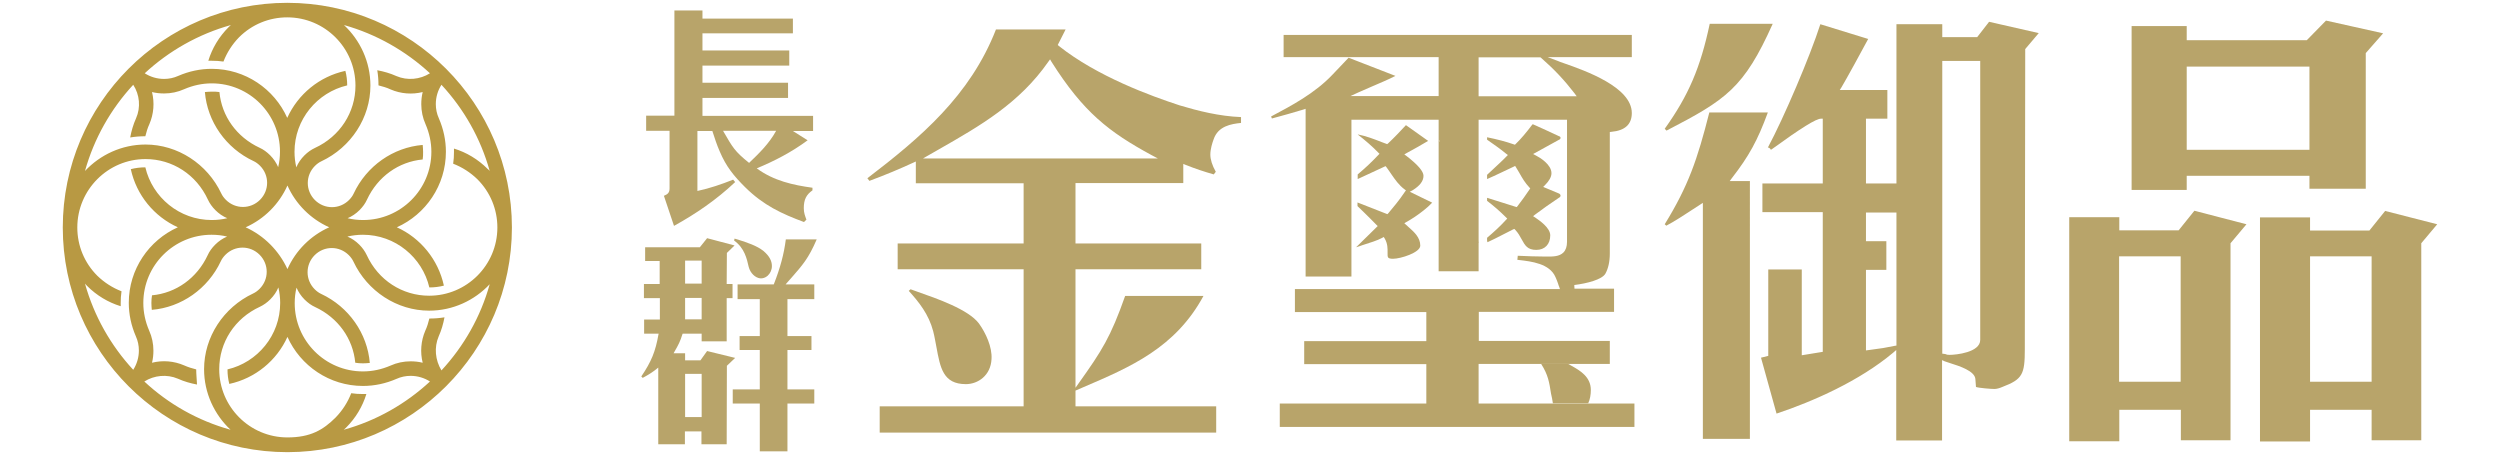
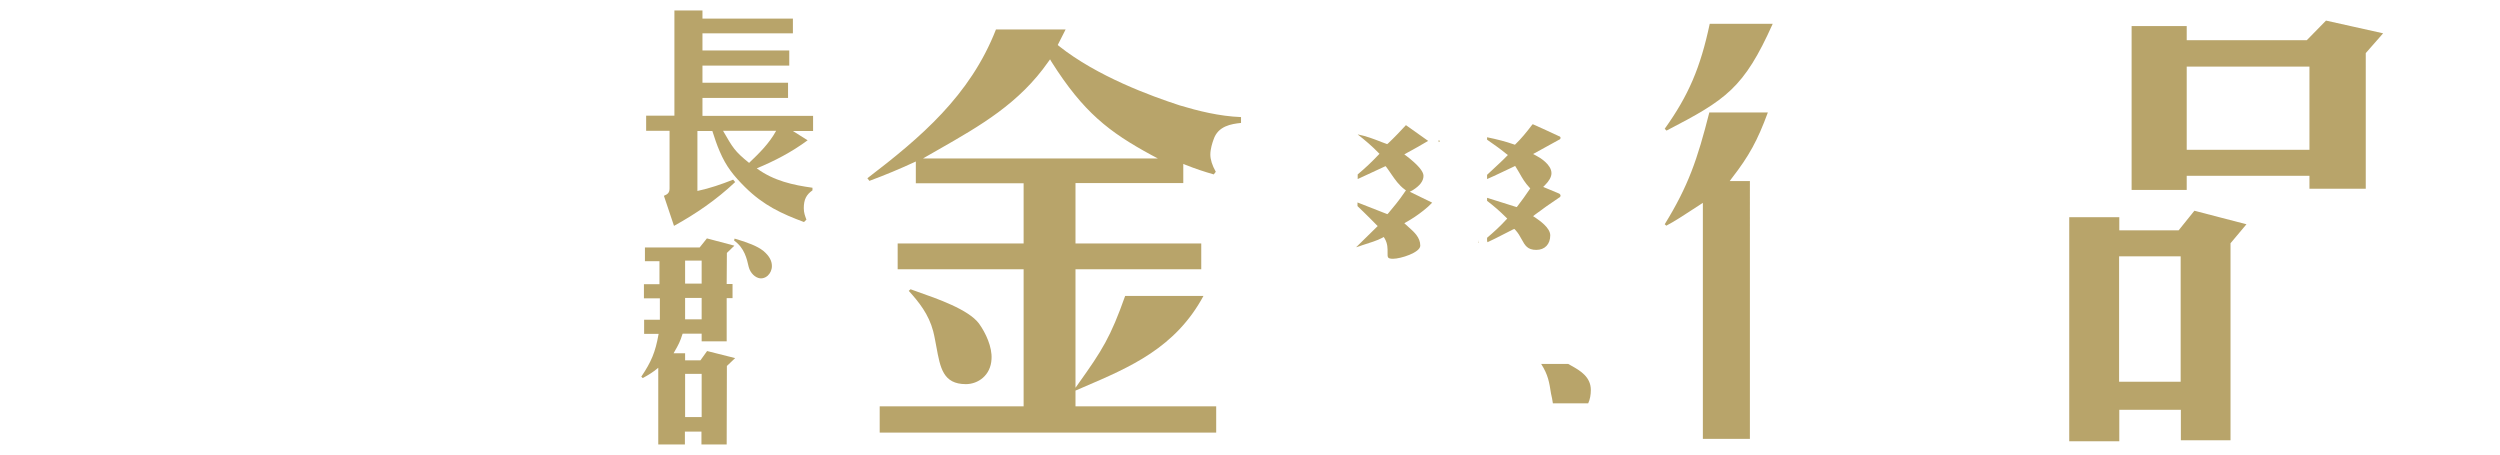
<svg xmlns="http://www.w3.org/2000/svg" version="1.1" id="圖層_1" x="0px" y="0px" viewBox="0 0 1238.5 225.3" style="enable-background:new 0 0 1238.5 225.3;" xml:space="preserve">
  <style type="text/css">
	.st0{fill:#B8A46A;}
	.st1{fill:#B89943;}
</style>
  <g id="XMLID_217_">
    <g id="XMLID_250_">
      <path id="XMLID_259_" class="st0" d="M334,5.2h14v4h44.8v7.3H348v8.5h43v7.5h-43V41h42.4v7.5H348v8.9h54.8v7.5h-10l7.3,4.6    c-8,5.9-16.3,10.2-25.2,13.9c8.4,6.2,18.1,8.3,27.6,9.6v1.3c-3,2.1-4.3,4.5-4.3,8.8c0,2.3,0.6,3.8,1.3,5.7l-1.2,1.2    c-11-4.1-20-8.2-29.2-17.3c-5.5-5.5-9.3-10-12.6-17.8c-1.4-3.2-2.5-6.6-3.6-10h-7.4v29.7c6.1-1.3,11.9-3.3,17.7-5.6l1,1.2    c-9.3,8.8-19.6,15.8-30.3,21.7l-5-14.9c1.6-0.7,2.8-1.3,2.8-3.6V64.8h-11.6v-7.5h14V5.2z M371.1,80.7c4.9-4.7,9.9-9.5,13.4-15.9    h-26.3C363,73.1,363.9,74.9,371.1,80.7z" />
      <g id="XMLID_251_">
        <path id="XMLID_258_" class="st0" d="M370.9,132.2c0.8,3.1,3.2,5.4,5.7,5.7c1.2,0.1,2.6-0.3,3.7-1.3c1.3-1.2,2.1-2.9,2.1-4.8     c0-2.6-1.3-5-4.1-7.4c-3.3-2.7-8.4-4.3-12.1-5.5c-0.9-0.3-1.7-0.5-2.3-0.7l-0.2,1C368.8,122.8,370,128.2,370.9,132.2z" />
-         <path id="XMLID_253_" class="st0" d="M350.3,173.9l-3.3,4.6h-7.6V175h-5.7l0.5-0.9c2-3.5,2.7-4.8,3.9-8.6l0.1-0.2h9.4v3.8H360     v-21.4h2.9v-7H360l0-0.3l0.1-15.1l0.1-0.1l3.7-3.6l-13.6-3.6l-3.6,4.5h-27.1v6.8h7.2v11.4H319v7h7.9v10.6h-7.8v7h7.2l-0.1,0.4     c-1.5,8.5-3.5,13.4-8.5,20.8l0.7,0.7c3-1.6,5.3-3.1,7.2-4.7l0.5-0.4v38h13.2v-6.4h8.2v6.4H360l0.1-38.9l4.1-3.9L350.3,173.9z      M339.4,129.1h8.2v11.4h-8.2V129.1z M339.4,147.6h8.2v10.6h-8.2V147.6z M347.6,206.6h-8.2v-21.4h8.2V206.6z" />
-         <path id="XMLID_252_" class="st0" d="M389.3,118.6c-0.9,7.2-2.8,14.2-5.9,22.1l-0.1,0.2h-17.9v7.3h11v18.3h-10v6.9h10v19.5H363v7     h13.4v23.7h13.7v-23.7h13.3v-7h-13.3v-19.5H402v-6.9h-11.9v-18.3h13.3v-7.3h-14.2l0.5-0.6c0.8-0.9,1.6-1.8,2.3-2.6     c5.6-6.4,8.5-9.6,12.6-19.1H389.3z" />
+         <path id="XMLID_253_" class="st0" d="M350.3,173.9l-3.3,4.6h-7.6V175h-5.7l0.5-0.9c2-3.5,2.7-4.8,3.9-8.6l0.1-0.2h9.4v3.8H360     v-21.4h2.9v-7H360l0-0.3l0.1-15.1l3.7-3.6l-13.6-3.6l-3.6,4.5h-27.1v6.8h7.2v11.4H319v7h7.9v10.6h-7.8v7h7.2l-0.1,0.4     c-1.5,8.5-3.5,13.4-8.5,20.8l0.7,0.7c3-1.6,5.3-3.1,7.2-4.7l0.5-0.4v38h13.2v-6.4h8.2v6.4H360l0.1-38.9l4.1-3.9L350.3,173.9z      M339.4,129.1h8.2v11.4h-8.2V129.1z M339.4,147.6h8.2v10.6h-8.2V147.6z M347.6,206.6h-8.2v-21.4h8.2V206.6z" />
      </g>
    </g>
    <g id="XMLID_218_">
      <g id="XMLID_245_">
        <path id="XMLID_249_" class="st0" d="M463.9,171.9c1.9,10.3,3.3,18.4,14.6,18.4c6,0,12.3-4.3,12.7-12.4c0.4-6-2.9-13-6.2-17.6     c-5.2-7-20.9-12.4-30.3-15.7c-1.3-0.5-2.5-0.9-3.6-1.3l-0.9,0.8c5,5.5,9.9,11.6,12.1,20C463,166.8,463.4,169.4,463.9,171.9z" />
        <path id="XMLID_246_" class="st0" d="M524.6,22.8l-0.6-0.5l3.9-7.7h-34.5c-12.8,32.8-37.4,53.6-63.7,73.7l1,1.3     c8.1-3,15.2-6,21.7-9l1.3-0.6v10.8h53.4v29.8h-62.4v12.8h62.4v67.9h-71.3v13h166.7v-13h-69.7v-7.8l3.7-1.6     c23.6-10.1,45.8-19.6,59.7-45.3h-38.8c-7.2,20.4-11.5,27.1-22.9,43.1l-1.7,2.4v-58.7h62.3v-12.8h-62.3V90.7h53.4v-9.5l1.2,0.5     c4.8,1.9,9.3,3.4,13.9,4.7l1-1.3c-1.8-3.2-2.7-6.1-2.7-8.5c0-2.8,1-5.9,1.6-7.5c2.2-6.7,8.8-7.7,13.6-8.2v-2.9     c-10.8-0.4-21.4-3.1-30.4-5.8C570.3,47.6,543.6,37.9,524.6,22.8z M457.4,78.4l7.7-4.4c20.5-11.7,39.9-22.8,54.3-43.5l0.8-1.1     l0.7,1.2c15.8,25,28.5,34.8,49.5,46.2l3.2,1.7H457.4z" />
      </g>
      <g id="XMLID_238_">
        <path id="XMLID_244_" class="st0" d="M858,88.2c8.4-10.8,12.7-18.6,17.8-32.5h-29c-5.9,23.3-10.4,36.4-22.1,55.4l0.8,0.7     c4.3-2.3,8.6-5.1,12.7-7.8c1.3-0.9,2.6-1.7,4-2.6l1.4-0.9v116.9h23.3V89.7h-10L858,88.2z" />
-         <path id="XMLID_240_" class="st0" d="M962.2,18.3V12h-22.7v78.9h-15.1V58.8h10.6V44.6h-23.6l0.9-1.4c2.1-3.5,10.4-18.6,13.2-23.9     L901.8,12c-5.1,15.9-18.1,46.4-26,61.1c0.1,0,0.2,0,0.2,0c0.5,0.1,0.9,0.4,1.3,1.1l0.5-0.3c14.6-10.6,21.9-15.1,24.3-15.1h0.9     v32.1h-29.9v14.2h29.9v69.2l-10.4,1.7v-42.5h-16.6v42.8l-3.6,0.9l7.7,27.7c18-6,41-16.1,57.8-30.2l1.5-1.3v44.8h22.7v-39.8     l1.3,0.6c0.6,0.2,1.5,0.5,2.7,0.9c4.8,1.5,12.1,3.9,12.5,7.8l0.3,4c1.3,0.5,7.4,1,9.1,1c1.2,0,2.6-0.4,4.2-1.1     c9.7-3.7,10.9-6.2,10.9-18.5l0.2-148.8l6.7-7.9l-24.6-5.6l-5.9,7.6H962.2z M939.5,171.2l-0.7,0.1c-5.5,1.1-6,1.2-12.2,2l-2.2,0.3     v-39.9h10.1v-14.2h-10.1v-14.2h15.1V171.2z M981,168.4c0,6.2-12,7.4-15.2,7.4c-1.1,0-1.4-0.1-1.8-0.3c-0.1-0.1-0.3-0.1-1-0.2     l-0.8-0.1v-145H981V168.4z" />
        <path id="XMLID_239_" class="st0" d="M847,11.8c-4.6,21.7-10.5,35.5-22.3,52l0.9,0.9c29.5-15.3,38.3-21,52.6-52.9H847z" />
      </g>
      <g id="XMLID_228_">
        <path id="XMLID_235_" class="st0" d="M1049.9,107.6h-24.8v111h24.8V203h30.5v15.1h24.6v-97.6l7.9-9.4l-25.8-6.7l-7.8,9.7h-29.4     V107.6z M1080.3,127v62.1h-30.5V127H1080.3z" />
        <path id="XMLID_232_" class="st0" d="M1144.1,93.5h27.9V26.3l8.6-9.8l-28.3-6.3l-9.5,9.7h-59.5v-7H1056v81.2h27.3v-7h60.8V93.5z      M1083.3,74.1V33h60.8v41.2H1083.3z" />
-         <path id="XMLID_229_" class="st0" d="M1181.6,104.5l-7.8,9.7h-29.4v-6.5h-24.8v111h24.8V203h30.5v15.1h24.6v-97.6l7.9-9.4     L1181.6,104.5z M1174.9,189.1h-30.5V127h30.5V189.1z" />
      </g>
      <g id="XMLID_219_">
        <path id="XMLID_227_" class="st0" d="M769.3,199.8h17.5c0.9-1.9,1.3-4.3,1.3-6.6c0-6.5-5.3-9.6-9.6-12c-0.6-0.3-1.1-0.6-1.6-0.9     h-13.4c3.5,5.5,4,9.1,4.9,14.8C768.8,196.5,769,198.1,769.3,199.8z" />
        <path id="XMLID_226_" class="st0" d="M699.9,94.2c3.5-2.2,5.3-4.5,5.3-7.1c0-2.2-2.8-5.5-8.4-9.8l-1.1-0.8l1.2-0.7     c3.5-1.9,7.1-3.9,10.6-6l-11-7.8c-2.8,3-5.7,6.1-8.8,9l-0.5,0.4l-2.7-1c-3.8-1.5-7.7-3-11.8-3.8v0.1c3.6,2.8,7,5.7,10.1,8.9     l0.6,0.6l-0.6,0.6c-3.2,3.4-6.6,6.6-10.2,9.6v2.3l13.8-6.4l0.5,0.6c0.9,1.2,1.6,2.3,2.3,3.3c2,2.9,3.8,5.5,6.6,7.6l0.7,0.5     l-0.5,0.7c-2.8,4.2-6,8-8.2,10.6l-0.5,0.5l-14.8-5.8v1.8c1.1,1.1,2.1,2.1,3.2,3.1c2.1,2.1,4.2,4.1,6.2,6.2l0.6,0.6l-10.7,10.5     c1-0.3,2-0.6,3-1c3.8-1.2,7.6-2.4,9.8-3.6l0.9-0.5l0.5,0.8c1.5,2.6,1.4,5,1.4,6.8c0,1.2-0.1,2.2,0.4,2.7c0.3,0.3,1.1,0.5,2.3,0.5     c3.8,0,13.5-3.1,13.5-6.5c0-4.1-3.1-6.8-5.8-9.2c-0.4-0.4-0.8-0.7-1.2-1.1l-0.9-0.8l1-0.6c2.7-1.5,5.6-3.4,8.6-5.8     c1.6-1.3,3-2.5,4.2-3.8c-3.7-1.8-7.4-3.6-11.1-5.4L699.9,94.2z" />
        <path id="XMLID_225_" class="st0" d="M746.2,76.2l0.8,0.6l-0.7,0.7c-2.2,2.3-4.6,4.4-6.8,6.5c-0.9,0.9-1.9,1.7-2.8,2.6v2.1     c4.4-1.9,8.8-4.1,13.1-6.1l0.8-0.4l0.5,0.8c0.5,0.9,1,1.7,1.5,2.5c1.5,2.7,3,5.2,5,7.3l0.5,0.5l-0.4,0.6     c-1.8,2.7-3.8,5.5-5.9,8.2l-0.4,0.5l-0.7-0.2c-2.4-0.8-4.9-1.5-7.3-2.3c-2.3-0.7-4.5-1.4-6.7-2.1v1.5c3.3,2.5,6.5,5.3,9.4,8.2     l0.6,0.6l-0.6,0.6c-2.9,3.2-6.1,6.1-9.4,8.9v1.2c0,0.3,0.1,0.7,0.2,1c2.5-1.1,4.9-2.4,7.3-3.6c1.8-0.9,3.5-1.8,5.3-2.7l0.7-0.3     l0.5,0.5c1.4,1.5,2.3,3.1,3.1,4.6c1.7,3.1,2.9,5.3,7.3,5.3c4.2,0,6.9-2.8,6.9-7.2c0-3.8-5.4-7.4-7.4-8.8l-1.1-0.7l1-0.8     c3.6-2.7,7.4-5.4,11.9-8.4c0.5-0.2,0.7-0.6,0.7-1.1c-0.1-0.6-0.6-0.8-0.7-0.9c-2.6-1.1-5.3-2.2-7.9-3.3l0.9-0.9     c2.1-2.1,3.2-4.1,3.2-5.9c0-4.3-5.8-7.8-7.6-8.7l-1.5-0.8l12.9-7.1c0.4-0.1,0.7-0.5,0.7-0.9c0-0.4-0.3-0.7-0.7-0.8     c-4.3-2-8.6-4-12.9-5.9h-0.3c-3.1,4.1-5.7,7.2-8.3,9.7l-0.4,0.4l-0.6-0.2c-4-1.4-8.3-2.5-13.2-3.5v1.2     C739.7,71.3,742.9,73.5,746.2,76.2z" />
-         <path id="XMLID_222_" class="st0" d="M732.5,180.3h27.2h37.8v-11.4h-64.9v-14.4h67V143H780l-0.1-1.8c6.4-0.8,13.7-2.7,15.4-5.6     c1.4-2.5,2.2-5.9,2.2-10V65.4l0.8-0.1c6.7-0.6,10.1-3.7,10.1-9.3c0-12.8-22.8-20.9-33.7-24.7c-1.2-0.4-2.3-0.8-3.2-1.2l-4.8-1.8     h41.7v-11H635.9v11h76.8v19.3H669l3.9-1.8c2.4-1.1,4.7-2.1,7.1-3.1c3.7-1.6,7.6-3.2,11.3-5.1l-23.2-9l-8,8.4     c-8.7,9.2-20.2,15.3-30.4,20.7l0.4,1c5.4-1.4,10.7-3,15.5-4.4l1.2-0.4v83.1h22.7V59.3h43.2v10.1l0.7,0.5l-0.7,0.4v28v4.8v31.3     h19.8v-13.9v-0.2v-1.4v-2v-16.6v-5v-3.8v-5.8V70.4V66v-6.7h43.8v60.5c0,2.3-0.6,4.1-1.8,5.3c-2,2-5.2,2-7.9,2h-0.8     c-4.5,0-9.3-0.2-13.9-0.4l-0.2,2c0.3,0,0.6,0.1,0.8,0.1c6,0.7,15.2,1.7,18.1,8.5c0.5,1,0.9,2.2,1.3,3.3c0.1,0.5,0.3,0.9,0.5,1.4     l0.4,1.2H641.5v11.4h65.1v14.4h-60.5v11.4h60.5v19.5H634v11.6h175.7v-11.6h-21.9h-20h-35.3V180.3z M732.5,47.7V28.4h30.6l0.3,0.2     c6.5,5.7,11.6,11.1,16.6,17.6l1.1,1.5H732.5z" />
        <polygon id="XMLID_221_" class="st0" points="713.4,69.9 712.7,69.4 712.7,70.4    " />
        <path id="XMLID_220_" class="st0" d="M732.7,120.3c-0.1-0.4-0.2-0.9-0.2-1.4v1.4L732.7,120.3z" />
      </g>
    </g>
  </g>
-   <path id="XMLID_206_" class="st1" d="M253.6,112.7c0-61.3-49.9-111.3-111.3-111.3C81,1.4,31.1,51.3,31.1,112.7  c0,61.4,49.9,111.3,111.3,111.3c0,0,0.1,0,0.1,0C203.8,223.9,253.6,174,253.6,112.7z M217.3,166.7c1.4-3.1,2.3-6.3,2.9-9.5  c-2.4,0.4-4.9,0.6-7.5,0.6c-0.5,2-1.1,4.1-2,6c-2.2,5.1-2.6,10.7-1.3,15.9c-2-0.5-4-0.7-6-0.7c-3.4,0-6.8,0.7-9.9,2.1  c-4.4,1.9-9,2.9-13.7,2.9c-18.7,0-33.8-15.2-33.8-33.8c0-2.7,0.3-5.3,0.9-7.7c0.9,2.1,2.2,4.1,4,5.9c1.6,1.6,3.4,2.9,5.2,3.7  c11.4,5.3,18.8,15.7,19.9,27.6c1.2,0.2,2.5,0.3,3.8,0.3c1.1,0,2.3-0.1,3.4-0.2c-1.2-14.6-10.4-27.8-24.1-34.2  c-1.1-0.5-2.2-1.3-3.2-2.3c-4.7-4.7-4.7-12.2,0-16.9c4.7-4.7,12.2-4.7,16.9,0c1,1,1.8,2.1,2.3,3.2c6.9,14.7,21.6,24.3,37.5,24.3  c11.8,0,22.5-5.1,30-13.1c-4.5,16.2-12.8,30.7-23.9,42.7C215.6,178.4,215,172.1,217.3,166.7z M97.2,183c-2-0.5-4-1.1-6-2  c-5.1-2.2-10.7-2.6-15.9-1.3c0.5-2,0.7-4,0.7-6c0-3.4-0.7-6.8-2.1-9.9c-1.9-4.4-2.9-9-2.9-13.7c0-18.7,15.2-33.8,33.8-33.8  c2.7,0,5.3,0.3,7.7,0.9c-2.1,0.9-4.1,2.2-5.9,4c-1.6,1.6-2.9,3.4-3.7,5.2c-5.3,11.4-15.7,18.8-27.6,19.9c-0.2,1.2-0.3,2.5-0.3,3.8  c0,1.1,0.1,2.3,0.2,3.4c14.6-1.2,27.8-10.4,34.2-24.1c0.5-1.1,1.3-2.2,2.3-3.2c4.7-4.7,12.2-4.7,16.9,0c4.7,4.7,4.7,12.2,0,16.9  c-1,1-2.1,1.8-3.2,2.3c-14.7,6.9-24.3,21.6-24.3,37.5c0,11.8,5.1,22.5,13.1,30c-16.2-4.5-30.8-12.8-42.7-23.9  c4.9-3.1,11.2-3.7,16.6-1.4c3.1,1.4,6.3,2.3,9.5,2.9C97.5,188,97.2,185.5,97.2,183z M67.4,58.6c-1.4,3.1-2.3,6.3-2.9,9.5  c2.4-0.4,4.9-0.6,7.5-0.6c0.5-2,1.1-4.1,2-6c2.2-5.1,2.6-10.7,1.3-15.9c2,0.5,4,0.7,6,0.7c3.4,0,6.8-0.7,9.9-2.1  c4.4-1.9,9-2.9,13.7-2.9c18.7,0,33.8,15.2,33.8,33.8c0,2.7-0.3,5.3-0.9,7.7c-0.9-2.1-2.2-4.1-4-5.9c-1.6-1.6-3.4-2.9-5.2-3.7  c-11.4-5.3-18.8-15.7-19.9-27.6c-1.2-0.2-2.5-0.2-3.8-0.2c-1.1,0-2.3,0.1-3.4,0.2c1.2,14.6,10.4,27.8,24.1,34.2  c1.1,0.5,2.2,1.3,3.2,2.3c4.7,4.7,4.7,12.2,0,16.9c-4.7,4.7-12.2,4.7-16.9,0c-1-1-1.8-2.1-2.3-3.2C102.7,81.2,88,71.6,72.1,71.6  c-11.8,0-22.5,5.1-30,13.1C46.6,68.6,54.9,54,66,42C69.2,46.9,69.8,53.2,67.4,58.6z M121.7,112.6c9.2-4.1,16.6-11.5,20.7-20.7  c4.1,9.2,11.5,16.6,20.7,20.7c-9.2,4.1-16.6,11.5-20.7,20.7C138.2,124.2,130.9,116.8,121.7,112.6z M196.6,112.6  c14.3-6.4,24.3-20.8,24.3-37.4c0-5.7-1.2-11.3-3.5-16.6c-1-2.2-1.5-4.6-1.5-7c0-3.5,1-6.8,2.8-9.6c11.1,12,19.4,26.5,23.9,42.7  c-0.3-0.4-0.6-0.7-1-1c-4.8-4.8-10.5-8.2-16.7-10.1c0,0.6,0,1.1,0,1.7c0,2-0.1,3.9-0.4,5.8c4.4,1.7,8.5,4.3,12,7.7  c6.4,6.4,9.9,14.9,9.9,23.9c0,18.7-15.2,33.8-33.8,33.8c-13.3,0-25.2-7.7-30.9-20.1c-0.9-1.9-2.1-3.6-3.7-5.2  c-1.7-1.7-3.7-3.1-5.9-4c2.5-0.6,5.1-0.9,7.7-0.9c16,0,29.4,11.2,32.9,26.1c2.5,0,4.9-0.3,7.2-0.9  C217.1,128.6,208.3,117.9,196.6,112.6z M213,36.3c-4.9,3.1-11.2,3.7-16.6,1.4c-3.1-1.4-6.3-2.3-9.5-2.9c0.4,2.4,0.6,4.9,0.6,7.5  c2,0.5,4.1,1.1,6,2c5.1,2.2,10.7,2.6,15.9,1.3c-0.5,2-0.7,4-0.7,6c0,3.4,0.7,6.8,2.1,9.9c1.9,4.4,2.9,9,2.9,13.7  c0,18.7-15.2,33.8-33.8,33.8c-2.7,0-5.3-0.3-7.7-0.9c2.1-0.9,4.1-2.2,5.9-4c1.6-1.6,2.9-3.4,3.7-5.2c5.3-11.4,15.7-18.8,27.6-19.9  c0.2-1.2,0.2-2.5,0.2-3.8c0-1.1-0.1-2.3-0.2-3.4c-14.6,1.2-27.8,10.4-34.2,24.1c-0.5,1.1-1.3,2.2-2.3,3.2c-4.7,4.7-12.2,4.7-16.9,0  c-4.7-4.7-4.7-12.2,0-16.9c1-1,2.1-1.8,3.2-2.3c14.7-6.9,24.3-21.6,24.3-37.5c0-11.8-5.1-22.5-13.1-30C186.4,16.9,201,25.2,213,36.3  z M104.9,30.1c2,0,3.9,0.1,5.8,0.4c1.7-4.4,4.3-8.5,7.7-12c6.4-6.4,14.9-9.9,23.9-9.9c18.7,0,33.8,15.2,33.8,33.8  c0,13.3-7.7,25.2-20.1,30.9c-1.9,0.9-3.6,2.1-5.2,3.7c-1.7,1.7-3.1,3.7-4,5.9c-0.6-2.5-0.9-5.1-0.9-7.7c0-16,11.2-29.4,26.1-32.9  c0-2.5-0.3-4.9-0.9-7.2c-12.9,2.8-23.5,11.6-28.8,23.3c-6.4-14.3-20.8-24.3-37.4-24.3c-5.7,0-11.3,1.2-16.6,3.5  c-2.2,1-4.6,1.5-7,1.5c-3.5,0-6.8-1-9.6-2.8c12-11.1,26.6-19.4,42.7-23.9c-0.4,0.3-0.7,0.7-1.1,1c-4.8,4.8-8.2,10.5-10.1,16.7  C103.8,30.1,104.4,30.1,104.9,30.1z M59.8,150.1c0-2,0.1-3.9,0.4-5.8c-4.4-1.7-8.5-4.3-12-7.7c-6.4-6.4-9.9-14.9-9.9-23.9  c0-18.7,15.2-33.9,33.8-33.9c13.3,0,25.2,7.7,30.9,20.1c0.9,1.9,2.1,3.6,3.7,5.2c1.7,1.7,3.7,3.1,5.9,4c-2.5,0.6-5.1,0.9-7.7,0.9  c-16,0-29.4-11.2-32.9-26.1c-2.5,0-4.9,0.3-7.2,0.9c2.8,12.9,11.6,23.5,23.3,28.8c-14.3,6.4-24.3,20.8-24.3,37.4  c0,5.7,1.2,11.3,3.5,16.6c1,2.2,1.5,4.6,1.5,7c0,3.5-1,6.8-2.8,9.6c-11.1-12-19.4-26.6-23.9-42.7c0.3,0.4,0.7,0.7,1,1.1  c4.8,4.8,10.5,8.2,16.7,10.1C59.8,151.2,59.8,150.6,59.8,150.1z M179.8,195.2c-2,0-3.9-0.1-5.8-0.4c-1.7,4.4-4.3,8.5-7.7,12  c-6.2,6.2-12.5,9.9-23.9,9.9c-18.7,0-33.8-15.2-33.8-33.8c0-13.3,7.7-25.2,20.1-30.9c1.9-0.9,3.6-2.1,5.2-3.7c1.7-1.7,3.1-3.7,4-5.9  c0.6,2.5,0.9,5.1,0.9,7.7c0,16-11.2,29.4-26.1,32.9c0,2.5,0.3,4.9,0.9,7.2c12.9-2.8,23.5-11.6,28.8-23.3  c6.4,14.3,20.8,24.3,37.4,24.3c5.7,0,11.3-1.2,16.6-3.5c2.2-1,4.6-1.5,7-1.5c3.5,0,6.8,1,9.6,2.8c-12,11.1-26.5,19.4-42.7,23.9  c0.4-0.3,0.7-0.7,1.1-1c4.8-4.8,8.2-10.5,10.1-16.7C180.9,195.2,180.4,195.2,179.8,195.2z" />
</svg>